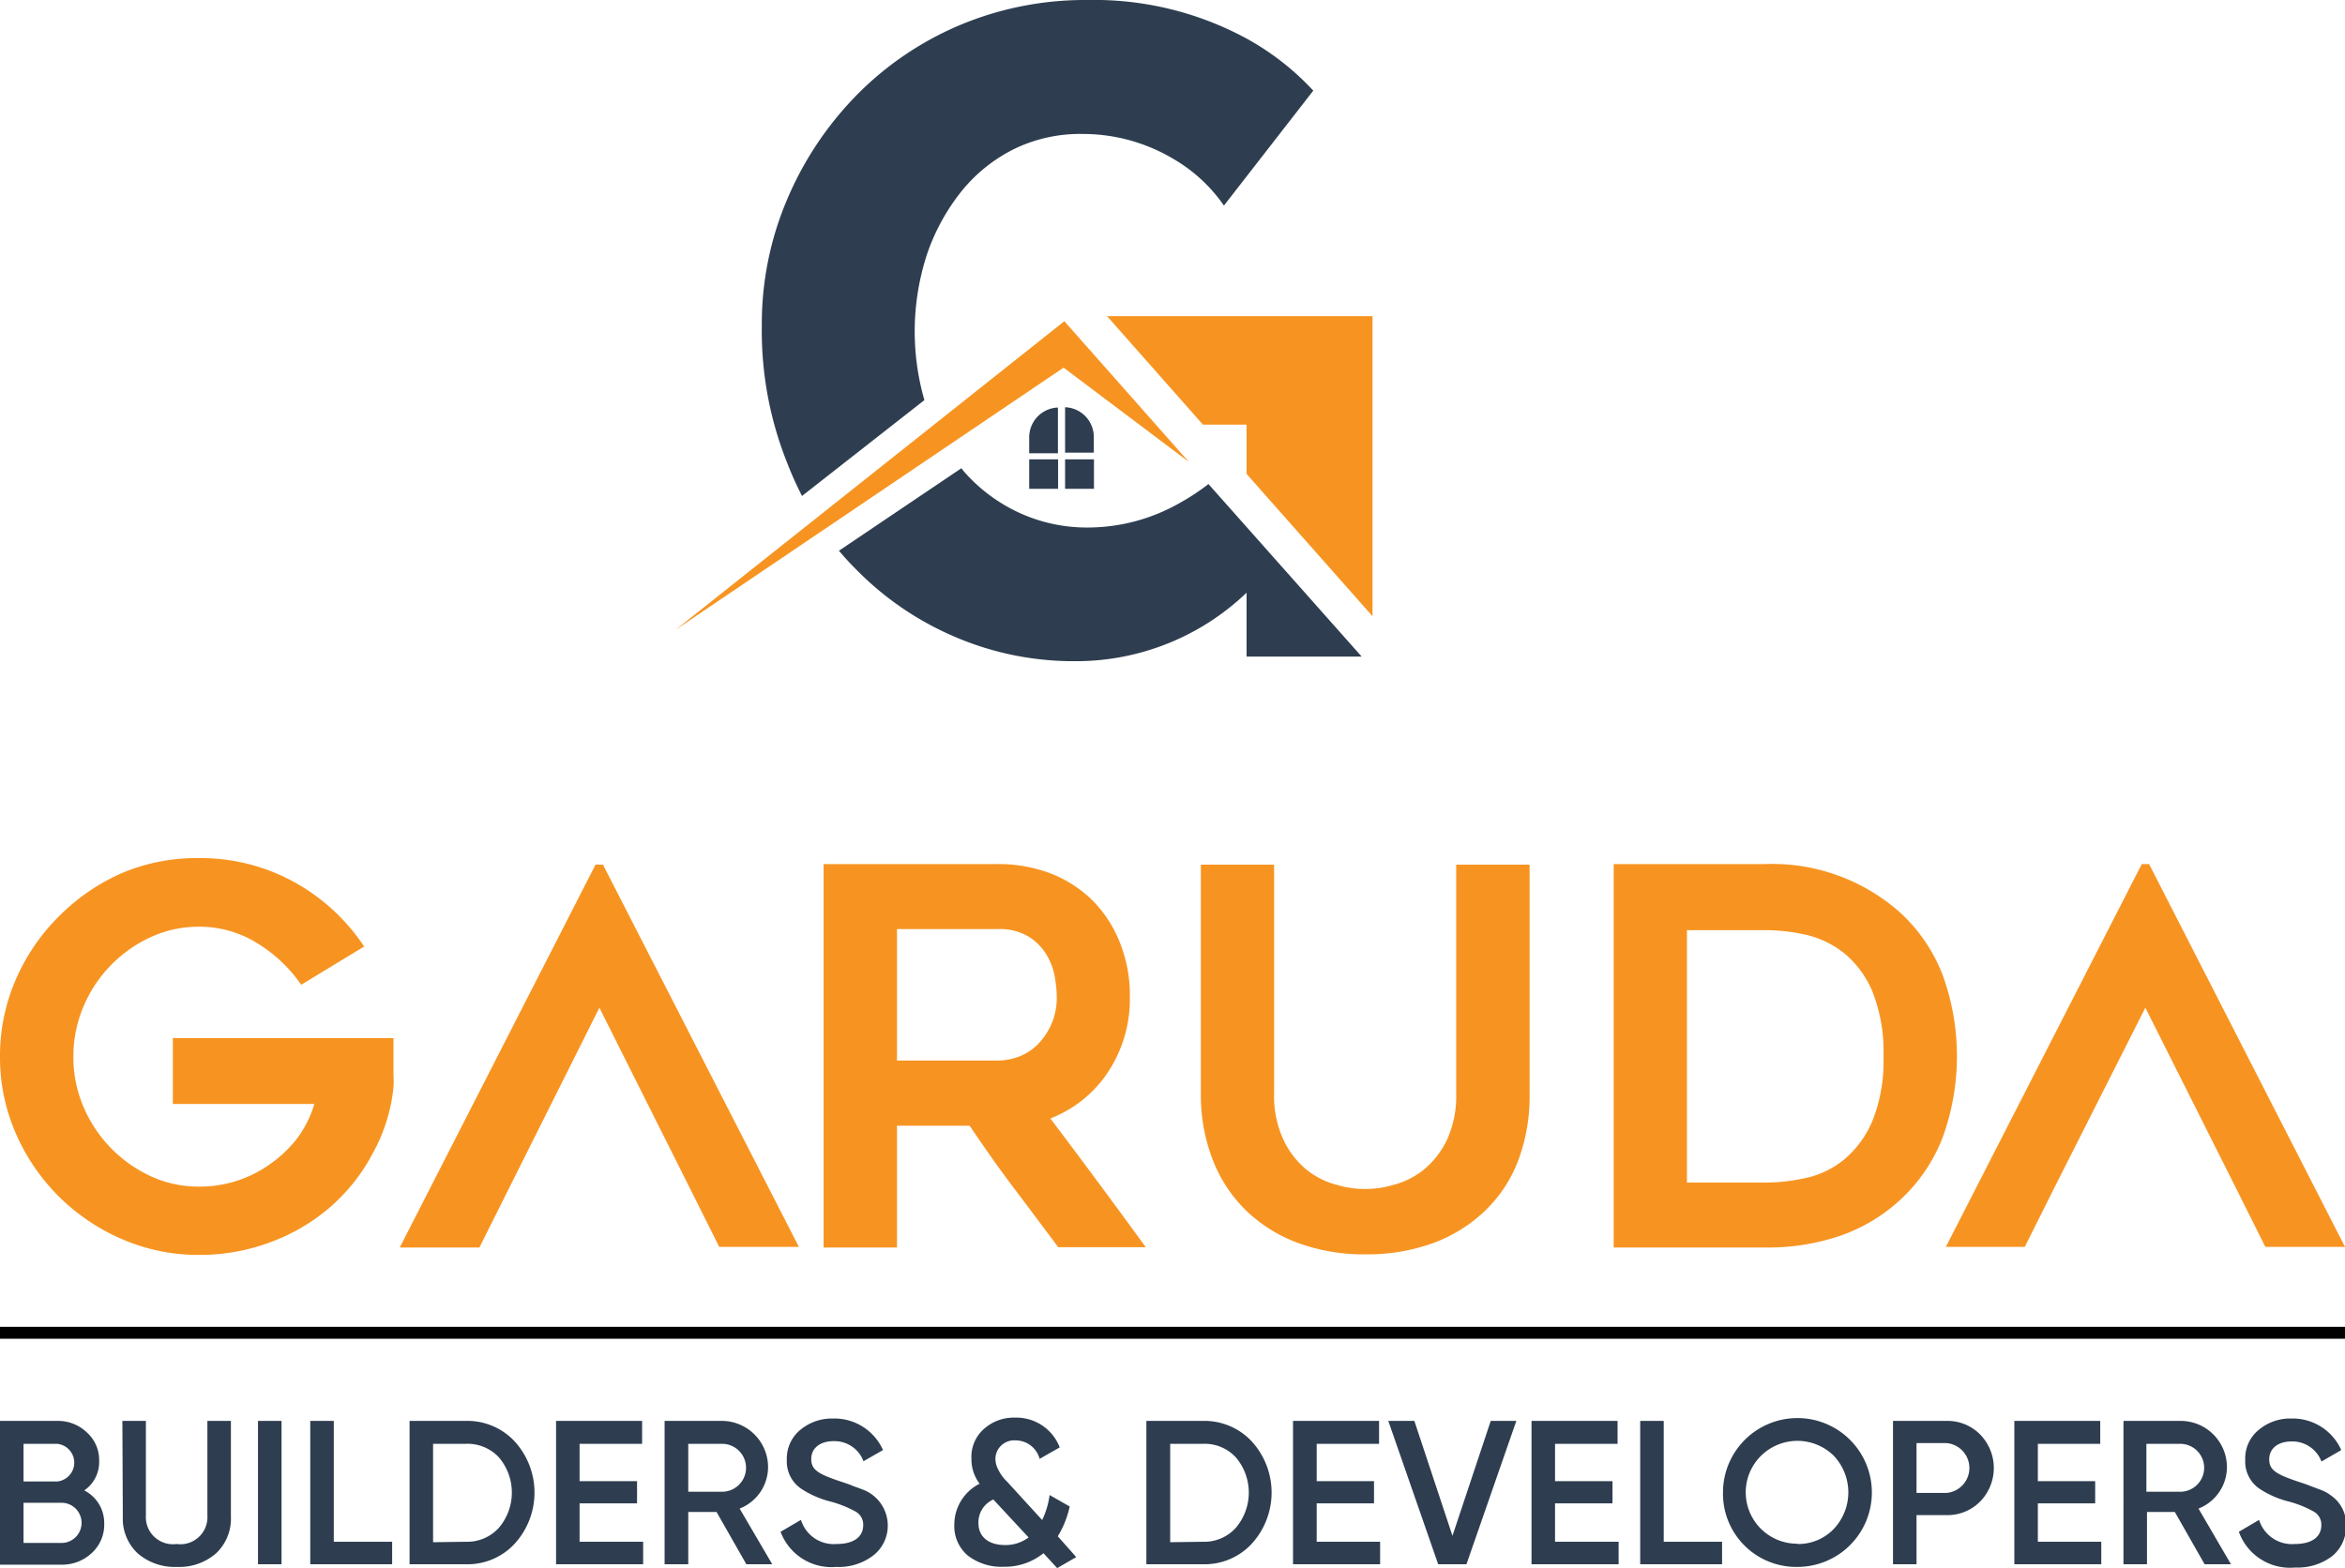
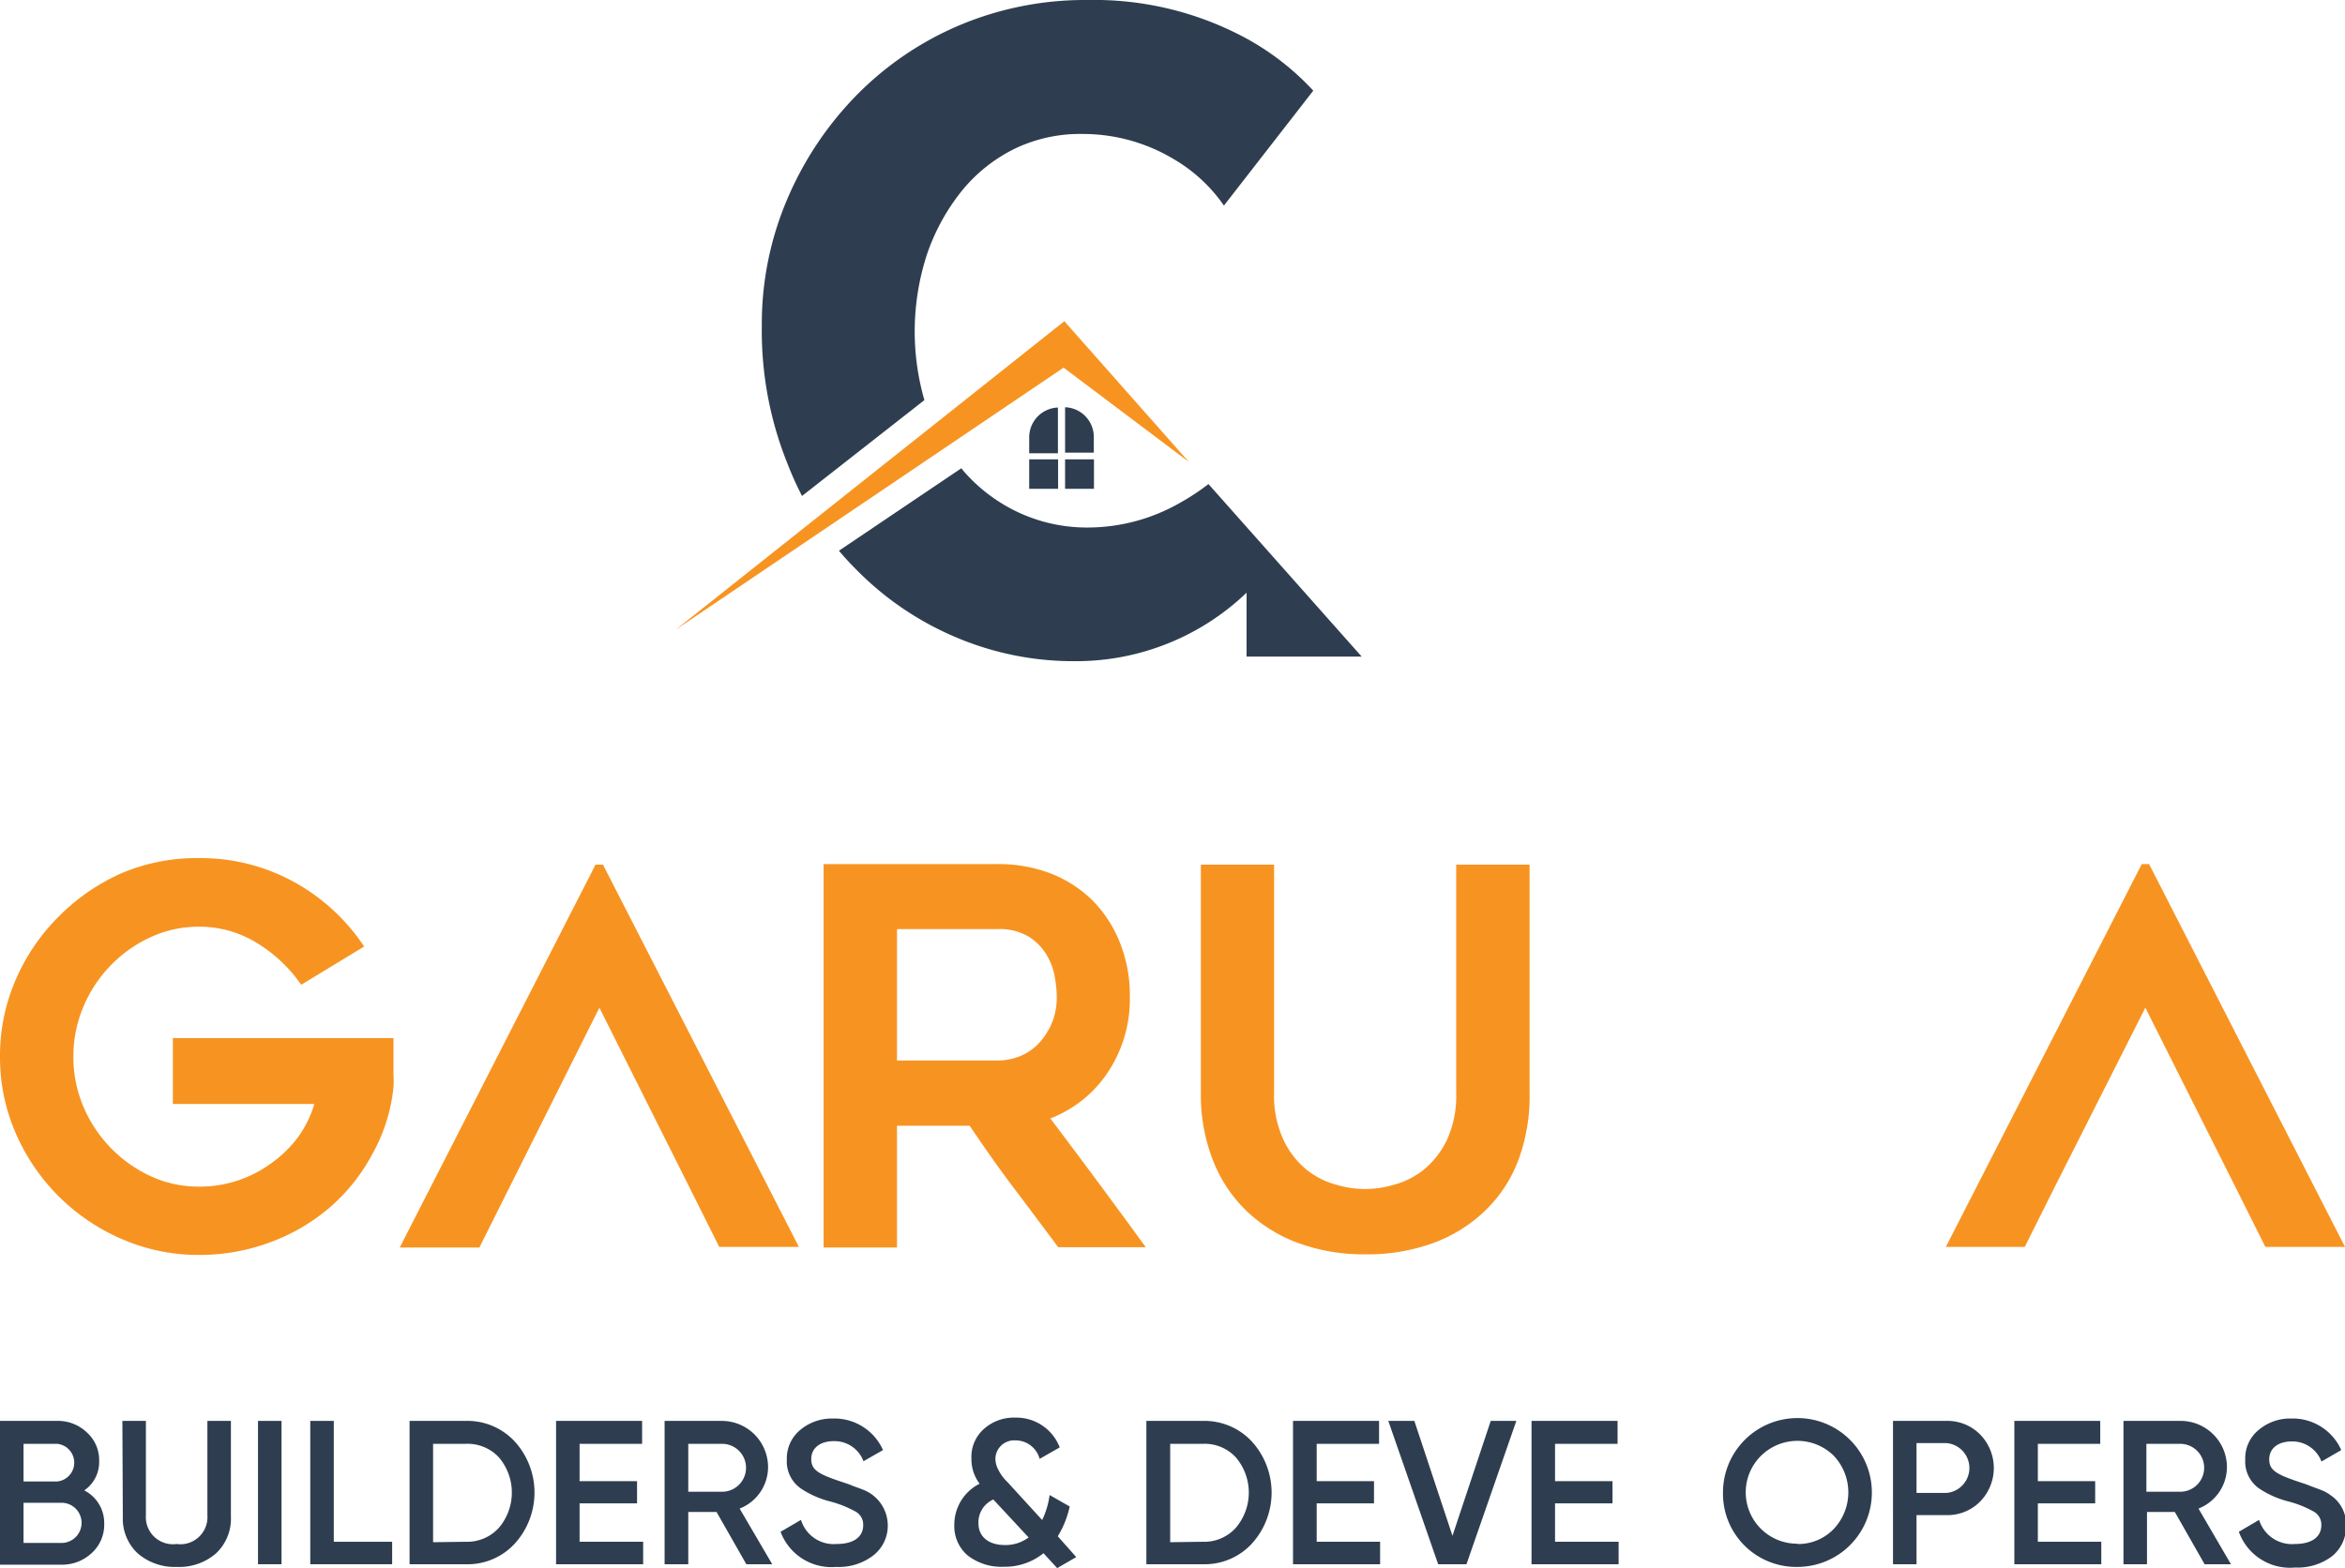
<svg xmlns="http://www.w3.org/2000/svg" viewBox="0 0 157.51 105.35">
  <defs>
    <style>.cls-1{fill:#f79421;}.cls-2{fill:#2e3e50;}.cls-3{fill:#010101;}</style>
  </defs>
  <g id="Layer_2" data-name="Layer 2">
    <g id="Layer_1-2" data-name="Layer 1">
      <path class="cls-1" d="M26.43,69.74c0,.49,0,1,0,1.37s0,.74,0,1.11a5.65,5.65,0,0,1,0,.82A11.56,11.56,0,0,1,25,77.55a12.41,12.41,0,0,1-2.85,3.57,13,13,0,0,1-4,2.34,13.61,13.61,0,0,1-4.77.85A12.89,12.89,0,0,1,8.2,83.25a13.63,13.63,0,0,1-7.14-7.11A12.72,12.72,0,0,1,0,71a12.85,12.85,0,0,1,1.06-5.19A13.55,13.55,0,0,1,4,61.52,13.74,13.74,0,0,1,8.2,58.65a12.88,12.88,0,0,1,5.17-1,13,13,0,0,1,6.39,1.61,13.4,13.4,0,0,1,4.7,4.33l-4.23,2.57a9.75,9.75,0,0,0-2.93-2.78,7.32,7.32,0,0,0-3.93-1.12,7.64,7.64,0,0,0-3.29.72A8.94,8.94,0,0,0,5.6,67.64,8.5,8.5,0,0,0,4.93,71a8.41,8.41,0,0,0,.67,3.34A9,9,0,0,0,10.08,79a7.64,7.64,0,0,0,3.29.72,8.09,8.09,0,0,0,4.82-1.55A8,8,0,0,0,20,76.42a7.17,7.17,0,0,0,1.11-2.25h-9.5V69.74Z" />
      <path class="cls-1" d="M46.31,79.77l2,4h5.35L40.5,58.09H40L26.85,83.81H32.2l2-4L40.26,67.7Z" />
      <path class="cls-1" d="M60.25,83.81H55.32V58.05H67a9.84,9.84,0,0,1,3.62.65,8.29,8.29,0,0,1,2.8,1.83,8.43,8.43,0,0,1,1.81,2.82,9.45,9.45,0,0,1,.66,3.57A8.89,8.89,0,0,1,74.44,72a8.16,8.16,0,0,1-3.89,3.14q3.24,4.29,6.41,8.65H71.08c-1-1.33-2-2.68-3-4s-2-2.75-2.95-4.16H60.25Zm0-12.56H67A4.14,4.14,0,0,0,68.4,71a3.67,3.67,0,0,0,1.28-.81,4.67,4.67,0,0,0,.93-1.36,4.47,4.47,0,0,0,.37-1.9,8.14,8.14,0,0,0-.14-1.34,4.34,4.34,0,0,0-.56-1.47,3.62,3.62,0,0,0-1.2-1.2A3.76,3.76,0,0,0,67,62.42H60.25Z" />
      <path class="cls-1" d="M91.71,84.27a12.83,12.83,0,0,1-4.54-.77,10.06,10.06,0,0,1-3.49-2.19,9.58,9.58,0,0,1-2.23-3.41,12.06,12.06,0,0,1-.79-4.47V58.09h4.92V73.41a7,7,0,0,0,.64,3.19,5.76,5.76,0,0,0,1.56,2,5.47,5.47,0,0,0,2,1,6.69,6.69,0,0,0,3.83,0,5.47,5.47,0,0,0,2-1,5.9,5.9,0,0,0,1.57-2,7.11,7.11,0,0,0,.63-3.19V58.09h4.93V73.43A12.26,12.26,0,0,1,102,77.9a9.17,9.17,0,0,1-2.22,3.41,10,10,0,0,1-3.48,2.19A13,13,0,0,1,91.71,84.27Z" />
-       <path class="cls-1" d="M118.54,83.81H108.39V58.05h10.15a12.94,12.94,0,0,1,9.07,3.24,11.15,11.15,0,0,1,2.86,4.17,16,16,0,0,1,0,11,11.15,11.15,0,0,1-2.86,4.17,11.44,11.44,0,0,1-4,2.39A15.05,15.05,0,0,1,118.54,83.81Zm-5.23-4.36h5.25a12.76,12.76,0,0,0,2.78-.32,6.09,6.09,0,0,0,2.55-1.25,6.86,6.86,0,0,0,1.88-2.58,10.8,10.8,0,0,0,.74-4.33,10.94,10.94,0,0,0-.74-4.35,6.63,6.63,0,0,0-1.9-2.58,6.46,6.46,0,0,0-2.57-1.24,12.52,12.52,0,0,0-2.74-.31h-5.25Z" />
      <path class="cls-1" d="M144.1,67.7,138,79.77l-2,4H130.7l13.16-25.72h.49l13.16,25.72h-5.35l-2-4Z" />
      <path class="cls-2" d="M7,102.34a2.58,2.58,0,0,1-.84,2,2.91,2.91,0,0,1-2,.78H0V95.46H3.83a2.8,2.8,0,0,1,2,.77,2.49,2.49,0,0,1,.83,1.9,2.31,2.31,0,0,1-1,2A2.45,2.45,0,0,1,7,102.34ZM1.58,97v2.53H3.83a1.27,1.27,0,0,0,0-2.53Zm2.55,6.66a1.35,1.35,0,0,0,0-2.7H1.58v2.7Z" />
      <path class="cls-2" d="M8.22,95.46H9.8v6.34a1.82,1.82,0,0,0,2.06,1.93,1.82,1.82,0,0,0,2.07-1.93V95.46h1.58v6.44a3.19,3.19,0,0,1-1,2.46,3.76,3.76,0,0,1-2.63.91,3.79,3.79,0,0,1-2.63-.91,3.18,3.18,0,0,1-1-2.46Z" />
      <path class="cls-2" d="M17.33,95.46h1.58v9.63H17.33Z" />
      <path class="cls-2" d="M22.42,103.58h3.92v1.51h-5.5V95.46h1.58Z" />
      <path class="cls-2" d="M31.29,95.46a4.33,4.33,0,0,1,3.29,1.39,5.1,5.1,0,0,1,0,6.85,4.3,4.3,0,0,1-3.29,1.39H27.51V95.46Zm0,8.12a2.87,2.87,0,0,0,2.22-.94,3.65,3.65,0,0,0,0-4.73A2.87,2.87,0,0,0,31.29,97h-2.2v6.61Z" />
      <path class="cls-2" d="M38.93,103.58H43.2v1.51H37.35V95.46h5.78V97h-4.2v2.51h3.86V101H38.93Z" />
      <path class="cls-2" d="M50.13,105.09l-2-3.51H46.23v3.51H44.64V95.46H48.5a3.11,3.11,0,0,1,3.09,3.1,3,3,0,0,1-1.91,2.79l2.19,3.74ZM46.23,97v3.22H48.5a1.61,1.61,0,0,0,0-3.22Z" />
      <path class="cls-2" d="M52.43,102.91l1.37-.8a2.3,2.3,0,0,0,2.39,1.62c1.2,0,1.79-.51,1.79-1.27a1,1,0,0,0-.48-.89,7.5,7.5,0,0,0-1.71-.69,6.38,6.38,0,0,1-2-.88,2.21,2.21,0,0,1-.94-1.94,2.48,2.48,0,0,1,.91-2,3.3,3.3,0,0,1,2.19-.76,3.57,3.57,0,0,1,3.36,2.12L58,98.17a2.08,2.08,0,0,0-2-1.35c-.92,0-1.51.47-1.51,1.2s.46,1,1.94,1.5c.37.12.63.21.79.28s.42.15.72.27a2.58,2.58,0,0,1,1.69,2.37,2.53,2.53,0,0,1-1,2.08,3.8,3.8,0,0,1-2.46.75A3.65,3.65,0,0,1,52.43,102.91Z" />
      <path class="cls-2" d="M72.29,104.61l-1.28.74-.92-1a4.14,4.14,0,0,1-2.68.91,3.7,3.7,0,0,1-2.4-.75,2.58,2.58,0,0,1-.91-2.07,3.08,3.08,0,0,1,1.7-2.76A2.71,2.71,0,0,1,65.25,98a2.49,2.49,0,0,1,.84-2,3,3,0,0,1,2.09-.76,3.12,3.12,0,0,1,3,2l-1.35.77a1.67,1.67,0,0,0-1.61-1.24,1.26,1.26,0,0,0-1.36,1.23,1.54,1.54,0,0,0,.12.58,3,3,0,0,0,.7,1L70,102.12a5.54,5.54,0,0,0,.5-1.68l1.35.77a6.39,6.39,0,0,1-.8,2Zm-3.2-1.32-2.37-2.55a1.68,1.68,0,0,0-1,1.59c0,.89.65,1.47,1.79,1.47A2.59,2.59,0,0,0,69.09,103.29Z" />
      <path class="cls-2" d="M80.8,95.46a4.35,4.35,0,0,1,3.29,1.39,5.1,5.1,0,0,1,0,6.85,4.31,4.31,0,0,1-3.29,1.39H77V95.46Zm0,8.12a2.85,2.85,0,0,0,2.21-.94,3.65,3.65,0,0,0,0-4.73A2.85,2.85,0,0,0,80.8,97H78.6v6.61Z" />
      <path class="cls-2" d="M88.44,103.58H92.7v1.51H86.85V95.46h5.78V97H88.44v2.51h3.85V101H88.44Z" />
-       <path class="cls-2" d="M96.6,105.09l-3.35-9.63H95l2.56,7.72,2.57-7.72h1.72l-3.35,9.63Z" />
+       <path class="cls-2" d="M96.6,105.09l-3.35-9.63H95l2.56,7.72,2.57-7.72h1.72l-3.35,9.63" />
      <path class="cls-2" d="M104.45,103.58h4.27v1.51h-5.85V95.46h5.78V97h-4.2v2.51h3.86V101h-3.86Z" />
-       <path class="cls-2" d="M111.75,103.58h3.92v1.51h-5.5V95.46h1.58Z" />
      <path class="cls-2" d="M120.73,105.27a4.92,4.92,0,0,1-5-5,5,5,0,0,1,5-5,5,5,0,0,1,5,5,5,5,0,0,1-5,5Zm0-1.54a3.3,3.3,0,0,0,2.43-1,3.58,3.58,0,0,0,0-4.94,3.48,3.48,0,0,0-4.86,0,3.45,3.45,0,0,0,2.43,5.92Z" />
      <path class="cls-2" d="M130.73,95.46a3.08,3.08,0,0,1,2.27.91,3.22,3.22,0,0,1,0,4.51,3.08,3.08,0,0,1-2.27.91h-2v3.3h-1.58V95.46Zm0,4.84a1.68,1.68,0,0,0,0-3.35h-2v3.35Z" />
      <path class="cls-2" d="M136.88,103.58h4.26v1.51H135.3V95.46h5.77V97h-4.19v2.51h3.85V101h-3.85Z" />
      <path class="cls-2" d="M148.08,105.09l-2-3.51h-1.87v3.51h-1.58V95.46h3.85a3.11,3.11,0,0,1,3.1,3.1,3,3,0,0,1-1.91,2.79l2.18,3.74ZM144.17,97v3.22h2.27a1.61,1.61,0,0,0,0-3.22Z" />
      <path class="cls-2" d="M150.38,102.91l1.36-.8a2.31,2.31,0,0,0,2.4,1.62c1.19,0,1.78-.51,1.78-1.27a1,1,0,0,0-.48-.89,7.18,7.18,0,0,0-1.7-.69,6.34,6.34,0,0,1-2-.88,2.21,2.21,0,0,1-.93-1.94,2.45,2.45,0,0,1,.91-2,3.26,3.26,0,0,1,2.18-.76,3.57,3.57,0,0,1,3.36,2.12l-1.33.77a2.09,2.09,0,0,0-2-1.35c-.92,0-1.51.47-1.51,1.2s.47,1,1.94,1.5c.37.12.63.21.8.28s.41.15.71.27a2.53,2.53,0,0,1,.71.39,2.33,2.33,0,0,1,1,2,2.56,2.56,0,0,1-.95,2.08,3.83,3.83,0,0,1-2.47.75A3.65,3.65,0,0,1,150.38,102.91Z" />
-       <rect class="cls-3" y="89.14" width="157.51" height="0.8" />
-       <polygon class="cls-1" points="92.19 21.24 92.19 41.4 83.73 31.84 83.73 28.53 80.8 28.53 74.36 21.24 92.19 21.24" />
      <polygon class="cls-1" points="79.85 31.03 71.49 21.58 45.38 42.31 71.44 24.7 79.85 31.03" />
      <path class="cls-2" d="M88.21,6.09l-6,7.72a10.63,10.63,0,0,0-3.44-3.16A11.87,11.87,0,0,0,72.68,9a10.11,10.11,0,0,0-4.54,1,10.6,10.6,0,0,0-3.55,2.84,14,14,0,0,0-2.32,4.23,16.69,16.69,0,0,0-.18,9.81l-8.22,6.44a22.74,22.74,0,0,1-1-2.23,23.86,23.86,0,0,1-1.7-9.2,21.32,21.32,0,0,1,1.7-8.49,22.55,22.55,0,0,1,4.66-7A21.4,21.4,0,0,1,64.44,1.7,21.72,21.72,0,0,1,73.05,0,21.46,21.46,0,0,1,83.73,2.59,17.67,17.67,0,0,1,88.21,6.09Z" />
      <path class="cls-2" d="M79.33,33.74l-.23.13a12.49,12.49,0,0,1-6,1.57,10.9,10.9,0,0,1-4.66-1,11.08,11.08,0,0,1-3.68-2.75l-.19-.23L56.35,37c.35.41.7.8,1.08,1.18a20.61,20.61,0,0,0,6.7,4.6,20.17,20.17,0,0,0,8.06,1.64,16.55,16.55,0,0,0,11.54-4.6v4.29h7.73L81.17,32.52A15,15,0,0,1,79.33,33.74Z" />
      <path class="cls-2" d="M71.06,27.38h0a2,2,0,0,0-1.93,2v1.07h1.93Z" />
      <path class="cls-2" d="M73.47,29.36a2,2,0,0,0-1.93-2h0v3.05h1.93Z" />
      <rect class="cls-2" x="69.13" y="30.86" width="1.94" height="1.98" />
      <rect class="cls-2" x="71.54" y="30.86" width="1.94" height="1.98" />
    </g>
  </g>
</svg>